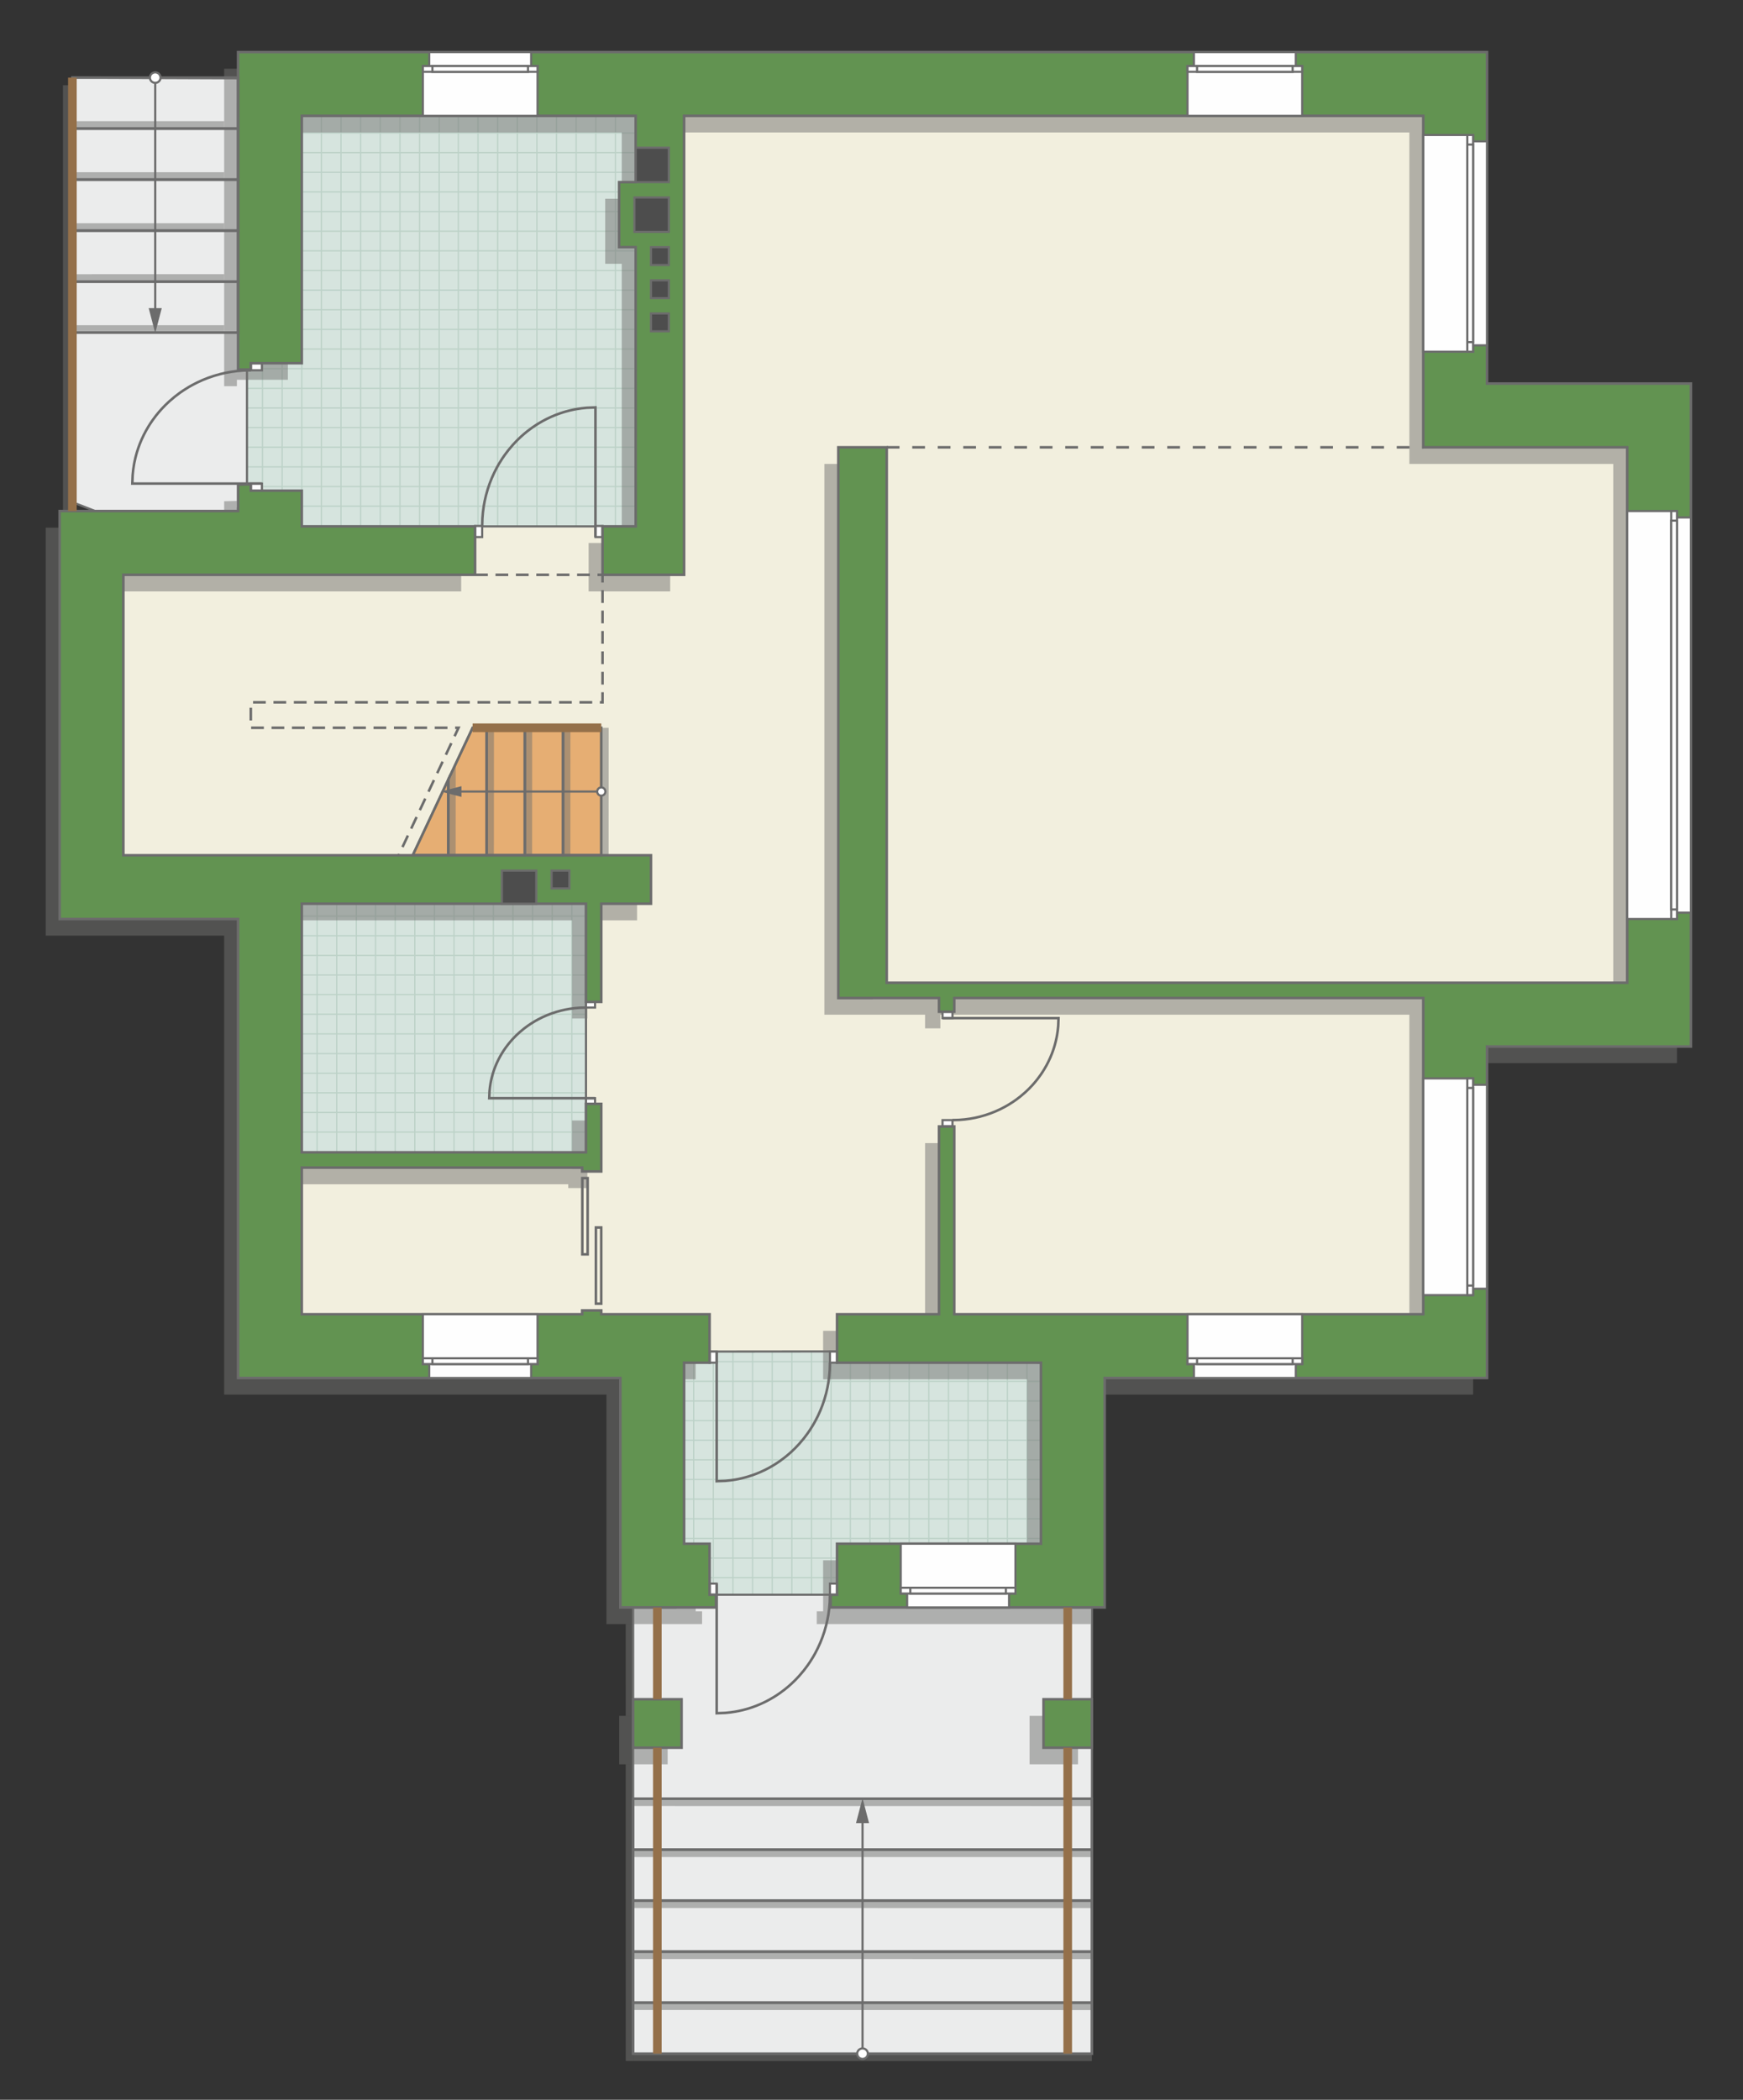
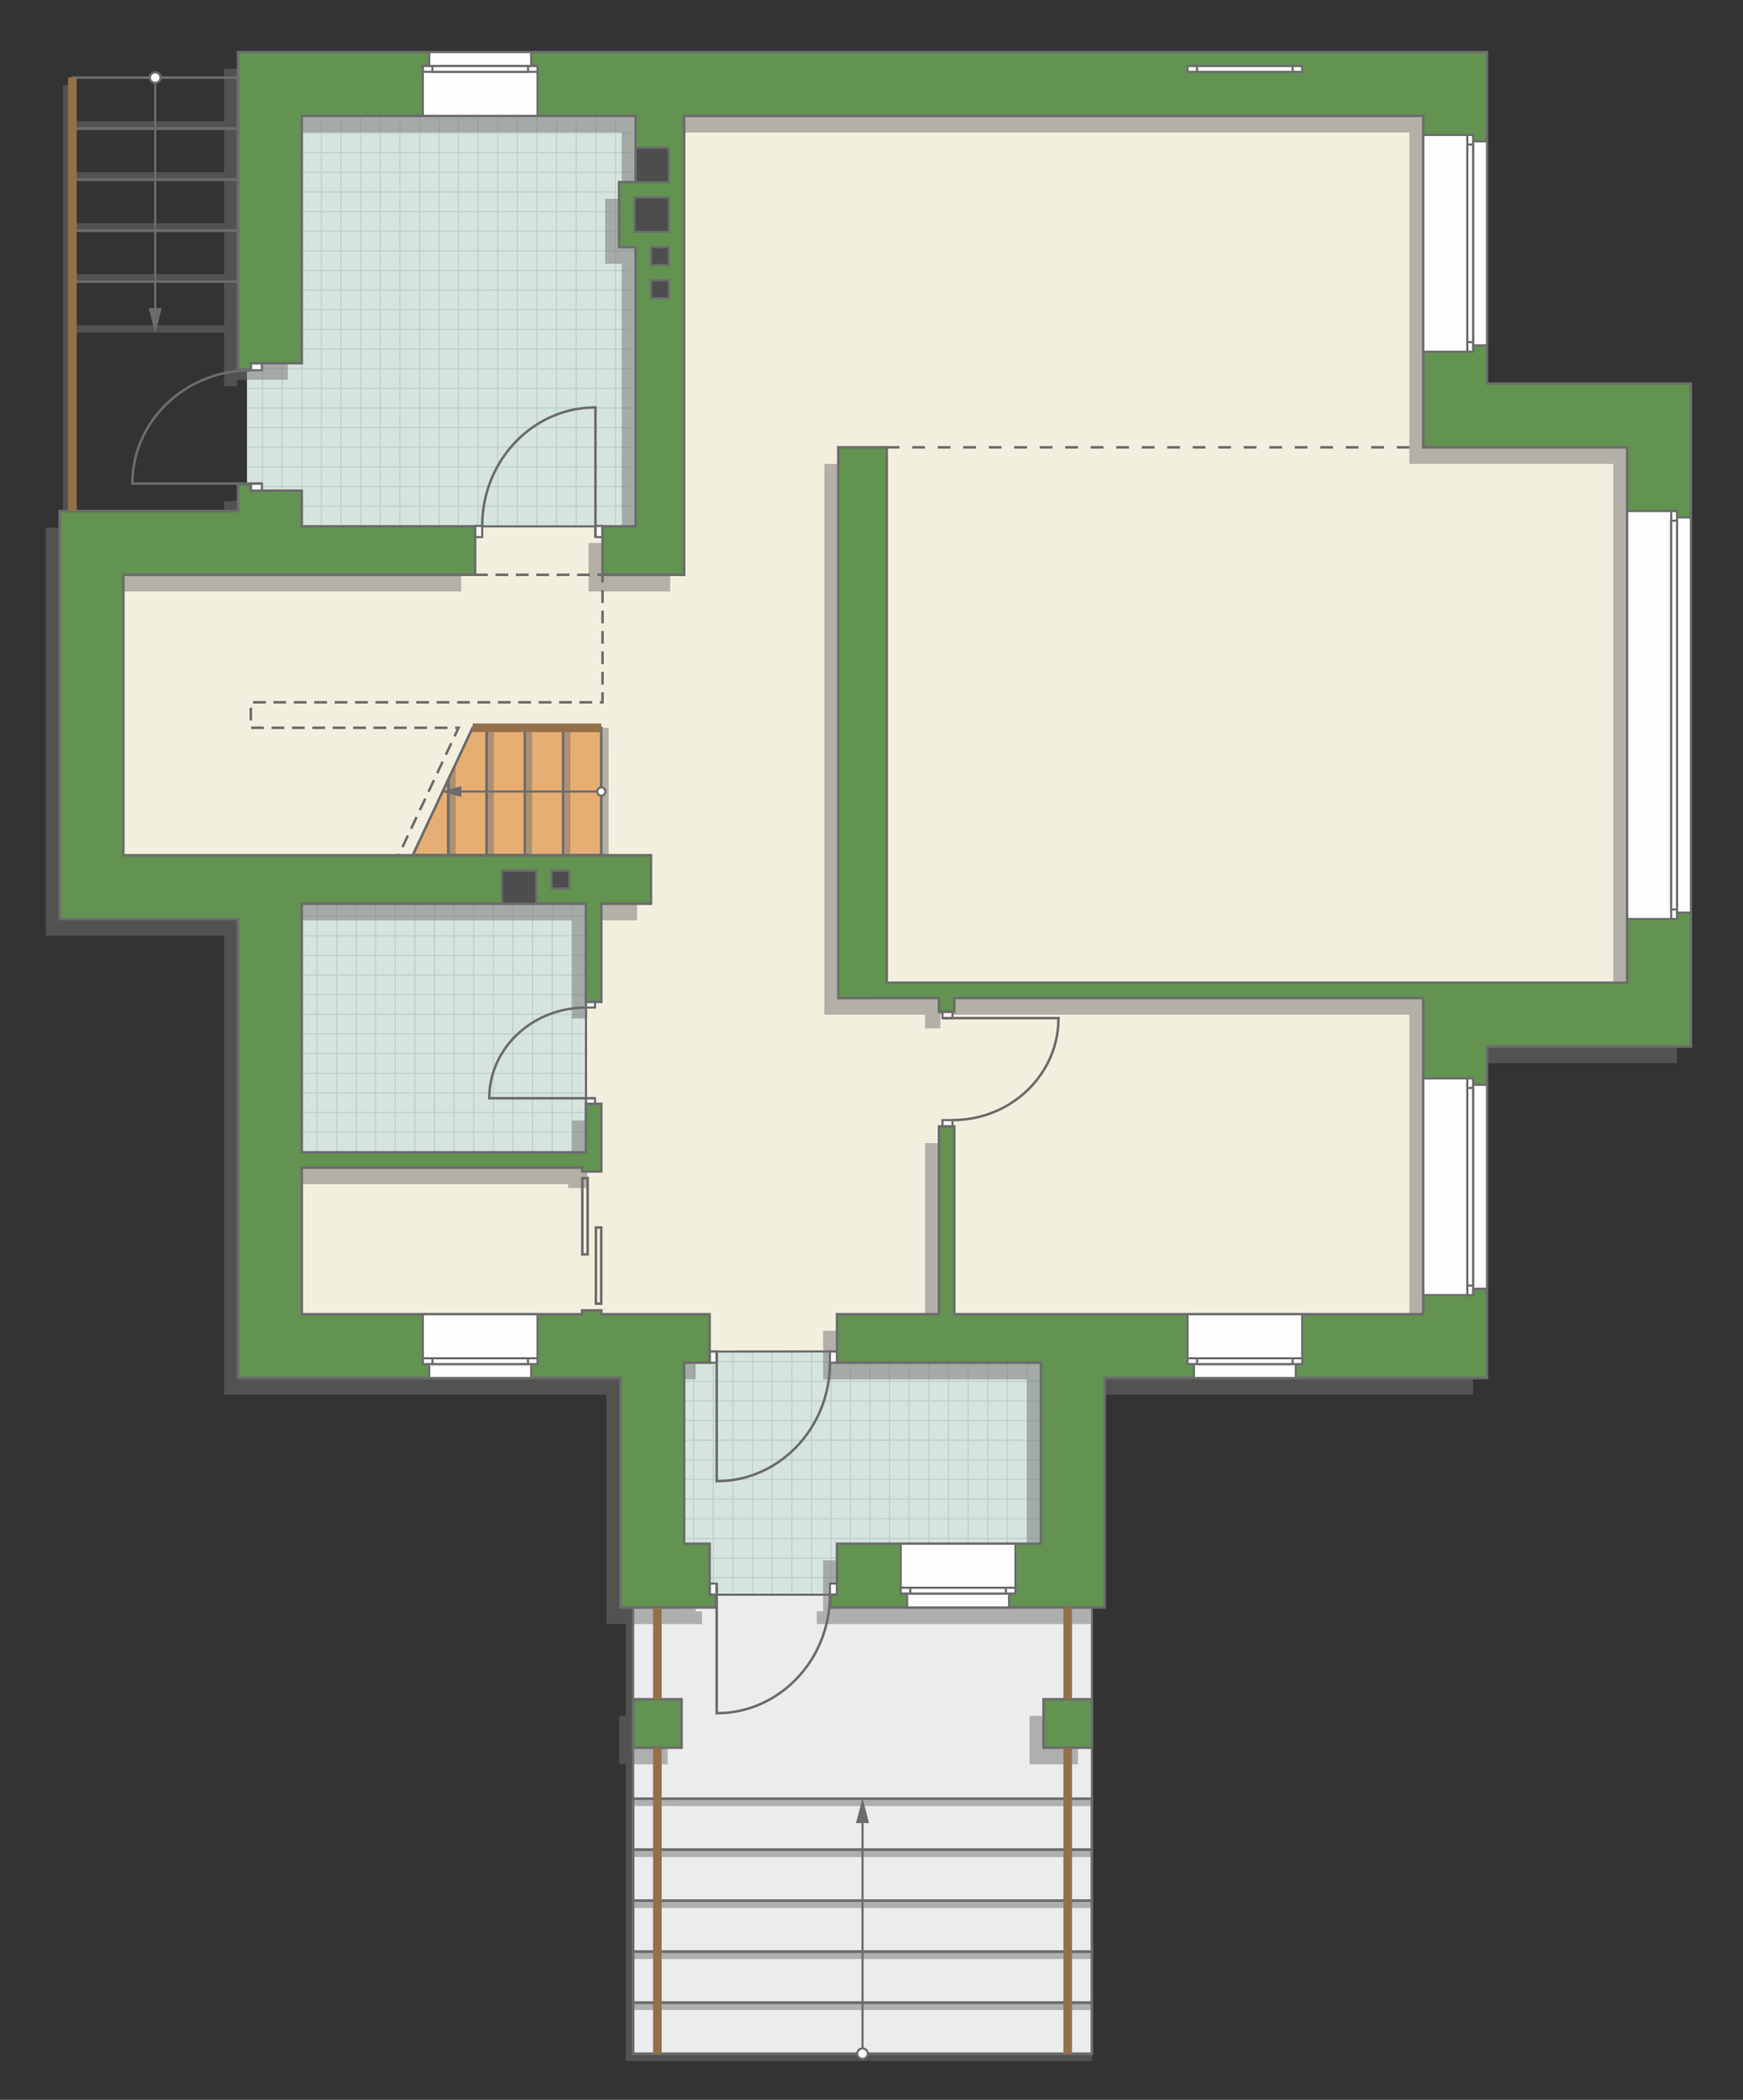
<svg xmlns="http://www.w3.org/2000/svg" xml:space="preserve" width="136.702mm" height="164.627mm" version="1.1" style="shape-rendering:geometricPrecision; text-rendering:geometricPrecision; image-rendering:optimizeQuality; fill-rule:evenodd; clip-rule:evenodd" viewBox="0 0 13530.13 16294.04">
  <rect x="0" y="0" width="13530.13" height="16294.04" fill="#333333" stroke="none" />
  <defs>
    <style type="text/css">
   
    .str5 {stroke:#94704A;stroke-width:67;stroke-miterlimit:22.926}
    .str2 {stroke:#6C6C6C;stroke-width:16.72;stroke-miterlimit:22.926}
    .str1 {stroke:#6C6C6C;stroke-width:16.76;stroke-miterlimit:22.926}
    .str3 {stroke:#6C6C6C;stroke-width:19.8;stroke-miterlimit:22.926}
    .str0 {stroke:#BDD2C8;stroke-width:9.9;stroke-miterlimit:22.926}
    .str4 {stroke:#6C6C6C;stroke-width:19.8;stroke-miterlimit:22.926;stroke-dasharray:98.975 59.385}
    .str6 {stroke:#6C6C6C;stroke-width:19.8;stroke-miterlimit:22.926;stroke-dasharray:98.975 98.975}
    .fil1 {fill:none}
    .fil6 {fill:#FEFEFE}
    .fil0 {fill:#D6E4DE}
    .fil8 {fill:#4D4D4D}
    .fil7 {fill:#629351}
    .fil9 {fill:#6C6C6C}
    .fil4 {fill:#E6AE73}
    .fil2 {fill:#EBECEC}
    .fil3 {fill:#F2EFDE}
    .fil10 {fill:white}
    .fil5 {fill:#727271;fill-opacity:0.502}
   
  </style>
    <clipPath id="id0">
      <path d="M1917.18 3807.57l425.4 277 2849.11 0 45.03 -3610.89 -3105.36 214.19 -214.17 2130.45 0 989.25z" />
    </clipPath>
    <clipPath id="id1">
      <path d="M2194.17 8861.46l148.41 109.62 2206.06 -29.15 0 -1929.04 -2385.21 -196.86 19.87 865.47 10.86 1179.97z" />
    </clipPath>
    <clipPath id="id2">
      <path d="M5292 12214.29l216.3 160.49 989.27 0 1736.56 24.77 0 -1929.04 -3092.64 23.98 31.1 857.98 119.4 861.82z" />
    </clipPath>
  </defs>
  <g id="пол">
    <g id="_2857149100704">
      <polygon class="fil0" points="1917.18,3807.57 2342.58,4084.57 5191.69,4084.57 5236.72,473.68 2131.36,687.87 1917.18,2818.32 " />
      <g style="clip-path:url(#id0)">
        <g>
          <path id="_1" class="fil1 str0" d="M2342.31 4838.41l0 -6121.86m152.4 6121.86l0 -6121.86m152.4 6121.86l0 -6121.86m152.4 6121.86l0 -6121.86m152.4 6121.86l0 -6121.86m152.4 6121.86l0 -6121.86m152.4 6121.86l0 -6121.86m152.4 6121.86l0 -6121.86m-2285.96 6121.94l0 -6121.86m152.4 6121.86l0 -6121.86m152.4 6121.86l0 -6121.86m152.4 6121.86l0 -6121.86m152.4 6121.86l0 -6121.86m152.4 6121.86l0 -6121.86m152.4 6121.86l0 -6121.86m152.4 6121.86l0 -6121.86m-2286.04 6121.78l0 -6121.86m152.4 6121.86l0 -6121.86m152.4 6121.86l0 -6121.86m152.4 6121.86l0 -6121.86m152.4 6121.86l0 -6121.86m152.4 6121.86l0 -6121.86m152.4 6121.86l0 -6121.86m152.4 6121.86l0 -6121.86m-2285.96 6121.94l0 -6121.86m152.4 6121.86l0 -6121.86m152.4 6121.86l0 -6121.86m152.4 6121.86l0 -6121.86m152.4 6121.86l0 -6121.86m152.4 6121.86l0 -6121.86m152.4 6121.86l0 -6121.86m152.4 6121.86l0 -6121.86" />
          <path class="fil1 str0" d="M-2711.03 2860.88l10011.3 0m-10011.3 152.4l10011.3 0m-10011.3 152.4l10011.3 0m-10011.3 152.4l10011.3 0m-10011.3 152.4l10011.3 0m-10011.3 152.4l10011.3 0m-10011.3 152.4l10011.3 0m-10011.3 152.4l10011.3 0m-10011.42 -2285.96l10011.3 0m-10011.3 152.4l10011.3 0m-10011.3 152.4l10011.3 0m-10011.3 152.4l10011.3 0m-10011.3 152.4l10011.3 0m-10011.3 152.4l10011.3 0m-10011.3 152.4l10011.3 0m-10011.3 152.4l10011.3 0m-10011.17 -2286.04l10011.3 0m-10011.3 152.4l10011.3 0m-10011.3 152.4l10011.3 0m-10011.3 152.4l10011.3 0m-10011.3 152.4l10011.3 0m-10011.3 152.4l10011.3 0m-10011.3 152.4l10011.3 0m-10011.3 152.4l10011.3 0m-10011.42 -2285.96l10011.3 0m-10011.3 152.4l10011.3 0m-10011.3 152.4l10011.3 0m-10011.3 152.4l10011.3 0m-10011.3 152.4l10011.3 0m-10011.3 152.4l10011.3 0m-10011.3 152.4l10011.3 0m-10011.3 152.4l10011.3 0" />
          <path class="fil1 str0" d="M-2382 4838.49l0 -6121.86m152.4 6121.86l0 -6121.86m152.4 6121.86l0 -6121.86m152.4 6121.86l0 -6121.86m152.4 6121.86l0 -6121.86m152.4 6121.86l0 -6121.86m152.4 6121.86l0 -6121.86m152.4 6121.86l0 -6121.86m-1219.14 6121.94l0 -6121.86" />
          <path class="fil1 str0" d="M7215.55 4903.34l0 -6121.86m152.4 6121.86l0 -6121.86m152.4 6121.86l0 -6121.86m152.4 6121.86l0 -6121.86m152.4 6121.86l0 -6121.86m152.4 6121.86l0 -6121.86m152.4 6121.86l0 -6121.86m152.4 6121.86l0 -6121.86m-2285.96 6121.94l0 -6121.86m152.4 6121.86l0 -6121.86m152.4 6121.86l0 -6121.86m152.4 6121.86l0 -6121.86m152.4 6121.86l0 -6121.86m152.4 6121.86l0 -6121.86m152.4 6121.86l0 -6121.86m152.4 6121.86l0 -6121.86m-2286.04 6121.78l0 -6121.86m152.4 6121.86l0 -6121.86m152.4 6121.86l0 -6121.86m152.4 6121.86l0 -6121.86m152.4 6121.86l0 -6121.86m152.4 6121.86l0 -6121.86m152.4 6121.86l0 -6121.86m152.4 6121.86l0 -6121.86m-2285.96 6121.94l0 -6121.86m152.4 6121.86l0 -6121.86m152.4 6121.86l0 -6121.86m152.4 6121.86l0 -6121.86m152.4 6121.86l0 -6121.86m152.4 6121.86l0 -6121.86m152.4 6121.86l0 -6121.86m152.4 6121.86l0 -6121.86" />
        </g>
      </g>
      <polygon class="fil1" points="1917.18,3807.57 2342.58,4084.57 5191.69,4084.57 5236.72,473.68 2131.36,687.87 1917.18,2818.32 " />
      <polygon class="fil0" points="2194.17,8861.46 2342.58,8971.07 4548.64,8941.93 4548.64,7012.88 2163.43,6816.02 2183.31,7681.49 " />
      <g style="clip-path:url(#id1)">
        <g>
          <path id="_1_0" class="fil1 str0" d="M1699.27 9695.77l0 -6121.86m152.4 6121.86l0 -6121.86m152.4 6121.86l0 -6121.86m152.4 6121.86l0 -6121.86m152.4 6121.86l0 -6121.86m152.4 6121.86l0 -6121.86m152.4 6121.86l0 -6121.86m152.4 6121.86l0 -6121.86m-2285.96 6121.94l0 -6121.86m152.4 6121.86l0 -6121.86m152.4 6121.86l0 -6121.86m152.4 6121.86l0 -6121.86m152.4 6121.86l0 -6121.86m152.4 6121.86l0 -6121.86m152.4 6121.86l0 -6121.86m152.4 6121.86l0 -6121.86m-2286.04 6121.78l0 -6121.86m152.4 6121.86l0 -6121.86m152.4 6121.86l0 -6121.86m152.4 6121.86l0 -6121.86m152.4 6121.86l0 -6121.86m152.4 6121.86l0 -6121.86m152.4 6121.86l0 -6121.86m152.4 6121.86l0 -6121.86m-2285.96 6121.94l0 -6121.86m152.4 6121.86l0 -6121.86m152.4 6121.86l0 -6121.86m152.4 6121.86l0 -6121.86m152.4 6121.86l0 -6121.86m152.4 6121.86l0 -6121.86m152.4 6121.86l0 -6121.86m152.4 6121.86l0 -6121.86" />
          <path class="fil1 str0" d="M-3354.07 7718.23l10011.3 0m-10011.3 152.4l10011.3 0m-10011.3 152.4l10011.3 0m-10011.3 152.4l10011.3 0m-10011.3 152.4l10011.3 0m-10011.3 152.4l10011.3 0m-10011.3 152.4l10011.3 0m-10011.3 152.4l10011.3 0m-10011.42 -2285.96l10011.3 0m-10011.3 152.4l10011.3 0m-10011.3 152.4l10011.3 0m-10011.3 152.4l10011.3 0m-10011.3 152.4l10011.3 0m-10011.3 152.4l10011.3 0m-10011.3 152.4l10011.3 0m-10011.3 152.4l10011.3 0m-10011.17 -2286.04l10011.3 0m-10011.3 152.4l10011.3 0m-10011.3 152.4l10011.3 0m-10011.3 152.4l10011.3 0m-10011.3 152.4l10011.3 0m-10011.3 152.4l10011.3 0m-10011.3 152.4l10011.3 0m-10011.3 152.4l10011.3 0m-10011.42 -2285.96l10011.3 0m-10011.3 152.4l10011.3 0m-10011.3 152.4l10011.3 0m-10011.3 152.4l10011.3 0m-10011.3 152.4l10011.3 0m-10011.3 152.4l10011.3 0m-10011.3 152.4l10011.3 0m-10011.3 152.4l10011.3 0" />
          <path class="fil1 str0" d="M-3025.05 9695.85l0 -6121.86m152.4 6121.86l0 -6121.86m152.4 6121.86l0 -6121.86m152.4 6121.86l0 -6121.86m152.4 6121.86l0 -6121.86m152.4 6121.86l0 -6121.86m152.4 6121.86l0 -6121.86m152.4 6121.86l0 -6121.86m-1219.14 6121.94l0 -6121.86" />
          <path class="fil1 str0" d="M6572.5 9760.7l0 -6121.86m152.4 6121.86l0 -6121.86m152.4 6121.86l0 -6121.86m152.4 6121.86l0 -6121.86m152.4 6121.86l0 -6121.86m152.4 6121.86l0 -6121.86m152.4 6121.86l0 -6121.86m152.4 6121.86l0 -6121.86m-2285.96 6121.94l0 -6121.86m152.4 6121.86l0 -6121.86m152.4 6121.86l0 -6121.86m152.4 6121.86l0 -6121.86m152.4 6121.86l0 -6121.86m152.4 6121.86l0 -6121.86m152.4 6121.86l0 -6121.86m152.4 6121.86l0 -6121.86m-2286.04 6121.78l0 -6121.86m152.4 6121.86l0 -6121.86m152.4 6121.86l0 -6121.86m152.4 6121.86l0 -6121.86m152.4 6121.86l0 -6121.86m152.4 6121.86l0 -6121.86m152.4 6121.86l0 -6121.86m152.4 6121.86l0 -6121.86m-2285.96 6121.94l0 -6121.86m152.4 6121.86l0 -6121.86m152.4 6121.86l0 -6121.86m152.4 6121.86l0 -6121.86m152.4 6121.86l0 -6121.86m152.4 6121.86l0 -6121.86m152.4 6121.86l0 -6121.86m152.4 6121.86l0 -6121.86" />
        </g>
      </g>
      <polygon class="fil1" points="2194.17,8861.46 2342.58,8971.07 4548.64,8941.93 4548.64,7012.88 2163.43,6816.02 2183.31,7681.49 " />
      <polygon class="fil0" points="5292,12214.29 5508.3,12374.78 6497.57,12374.78 8234.13,12399.55 8234.13,10470.51 5141.5,10494.49 5172.59,11352.47 " />
      <g style="clip-path:url(#id2)">
        <g>
          <path id="_1_1" class="fil1 str0" d="M5384.76 13153.4l0 -6121.86m152.4 6121.86l0 -6121.86m152.4 6121.86l0 -6121.86m152.4 6121.86l0 -6121.86m152.4 6121.86l0 -6121.86m152.4 6121.86l0 -6121.86m152.4 6121.86l0 -6121.86m152.4 6121.86l0 -6121.86m-2285.96 6121.94l0 -6121.86m152.4 6121.86l0 -6121.86m152.4 6121.86l0 -6121.86m152.4 6121.86l0 -6121.86m152.4 6121.86l0 -6121.86m152.4 6121.86l0 -6121.86m152.4 6121.86l0 -6121.86m152.4 6121.86l0 -6121.86m-2286.04 6121.78l0 -6121.86m152.4 6121.86l0 -6121.86m152.4 6121.86l0 -6121.86m152.4 6121.86l0 -6121.86m152.4 6121.86l0 -6121.86m152.4 6121.86l0 -6121.86m152.4 6121.86l0 -6121.86m152.4 6121.86l0 -6121.86m-2285.96 6121.94l0 -6121.86m152.4 6121.86l0 -6121.86m152.4 6121.86l0 -6121.86m152.4 6121.86l0 -6121.86m152.4 6121.86l0 -6121.86m152.4 6121.86l0 -6121.86m152.4 6121.86l0 -6121.86m152.4 6121.86l0 -6121.86" />
          <path class="fil1 str0" d="M331.42 11175.86l10011.3 0m-10011.3 152.4l10011.3 0m-10011.3 152.4l10011.3 0m-10011.3 152.4l10011.3 0m-10011.3 152.4l10011.3 0m-10011.3 152.4l10011.3 0m-10011.3 152.4l10011.3 0m-10011.3 152.4l10011.3 0m-10011.42 -2285.96l10011.3 0m-10011.3 152.4l10011.3 0m-10011.3 152.4l10011.3 0m-10011.3 152.4l10011.3 0m-10011.3 152.4l10011.3 0m-10011.3 152.4l10011.3 0m-10011.3 152.4l10011.3 0m-10011.3 152.4l10011.3 0m-10011.17 -2286.04l10011.3 0m-10011.3 152.4l10011.3 0m-10011.3 152.4l10011.3 0m-10011.3 152.4l10011.3 0m-10011.3 152.4l10011.3 0m-10011.3 152.4l10011.3 0m-10011.3 152.4l10011.3 0m-10011.3 152.4l10011.3 0m-10011.42 -2285.96l10011.3 0m-10011.3 152.4l10011.3 0m-10011.3 152.4l10011.3 0m-10011.3 152.4l10011.3 0m-10011.3 152.4l10011.3 0m-10011.3 152.4l10011.3 0m-10011.3 152.4l10011.3 0m-10011.3 152.4l10011.3 0" />
          <path class="fil1 str0" d="M660.44 13153.48l0 -6121.86m152.4 6121.86l0 -6121.86m152.4 6121.86l0 -6121.86m152.4 6121.86l0 -6121.86m152.4 6121.86l0 -6121.86m152.4 6121.86l0 -6121.86m152.4 6121.86l0 -6121.86m152.4 6121.86l0 -6121.86m-1219.14 6121.94l0 -6121.86" />
          <path class="fil1 str0" d="M10257.99 13218.33l0 -6121.86m152.4 6121.86l0 -6121.86m152.4 6121.86l0 -6121.86m152.4 6121.86l0 -6121.86m152.4 6121.86l0 -6121.86m152.4 6121.86l0 -6121.86m152.4 6121.86l0 -6121.86m152.4 6121.86l0 -6121.86m-2285.96 6121.94l0 -6121.86m152.4 6121.86l0 -6121.86m152.4 6121.86l0 -6121.86m152.4 6121.86l0 -6121.86m152.4 6121.86l0 -6121.86m152.4 6121.86l0 -6121.86m152.4 6121.86l0 -6121.86m152.4 6121.86l0 -6121.86m-2286.04 6121.78l0 -6121.86m152.4 6121.86l0 -6121.86m152.4 6121.86l0 -6121.86m152.4 6121.86l0 -6121.86m152.4 6121.86l0 -6121.86m152.4 6121.86l0 -6121.86m152.4 6121.86l0 -6121.86m152.4 6121.86l0 -6121.86m-2285.96 6121.94l0 -6121.86m152.4 6121.86l0 -6121.86m152.4 6121.86l0 -6121.86m152.4 6121.86l0 -6121.86m152.4 6121.86l0 -6121.86m152.4 6121.86l0 -6121.86m152.4 6121.86l0 -6121.86m152.4 6121.86l0 -6121.86" />
        </g>
      </g>
      <polygon class="fil1" points="5292,12214.29 5508.3,12374.78 6497.57,12374.78 8234.13,12399.55 8234.13,10470.51 5141.5,10494.49 5172.59,11352.47 " />
      <polygon class="fil2 str1" points="8476.19,15936.22 4914.75,15936.22 4914.75,12473.66 5248,12473.66 5508.3,12374.78 6497.57,12374.78 8339.9,12473.66 8476.19,12473.66 " />
-       <polygon class="fil2 str1" points="561.8,3896.6 992.35,4064.78 1916.49,4064.78 1917.18,3807.57 1917.18,839.71 1848,607.44 561.91,602.28 " />
      <polygon class="fil3 str1" points="11443.97,10500.39 11443.97,8036.98 12927.9,8036.98 12927.9,3237.35 11344.99,3237.35 11344.99,646.79 5092.45,646.79 5251.02,2244.51 5251.02,4182.55 5077.17,4084.57 3131.36,4084.57 660.78,4306.08 742.73,6906.39 2163.43,6816.02 4586.35,6846.56 4548.64,7018.72 4548.64,8977.16 2222.79,8977.16 2222.79,10407.16 5050.35,10407.16 5508.32,10487.96 6497.57,10486.94 8080.38,10574.23 8499.93,10561.77 " />
      <polygon class="fil4 str1" points="4667.41,5647.64 3668.65,5647.64 3203.67,6636.88 4667.41,6636.88 " />
    </g>
  </g>
  <g id="тень">
    <g id="_2857149106752">
      <g>
        <polygon class="fil5" points="4724.32,6636.88 4724.78,5647.64 4667.41,5647.64 4667.47,6636.88 " />
        <polygon class="fil5" points="4427.43,6636.88 4427.89,5647.64 4370.53,5647.64 4370.59,6636.88 " />
        <polygon class="fil5" points="4130.6,6636.88 4131.07,5629.97 4073.7,5629.97 4073.76,6636.88 " />
        <polygon class="fil5" points="3833.77,6654.54 3834.24,5647.64 3776.87,5647.64 3776.93,6654.54 " />
        <polygon class="fil5" points="3536.95,6654.54 3537.41,5927 3480.05,6048.6 3480.1,6654.54 " />
      </g>
      <g>
        <polygon class="fil5" points="582.08,2580.39 1739.97,2580.85 1739.97,2523.49 582.08,2523.55 " />
        <polygon class="fil5" points="582.08,2184.68 1739.97,2185.15 1739.97,2127.78 582.08,2127.84 " />
        <polygon class="fil5" points="579.96,1393.25 1739.97,1393.71 1739.97,1336.35 579.96,1336.41 " />
        <polygon class="fil5" points="561.8,997.07 1739.97,997.53 1739.97,940.17 561.8,940.23 " />
        <polygon class="fil5" points="582.08,1788.96 1739.97,1789.43 1739.97,1732.06 582.08,1732.12 " />
      </g>
      <g>
        <polygon class="fil5" points="4914.64,15993.06 8476.08,15993.53 8476.08,15936.16 4914.64,15936.22 " />
        <polygon class="fil5" points="4914.64,15597.3 8476.08,15597.77 8476.08,15540.4 4914.64,15540.46 " />
        <polygon class="fil5" points="4914.64,15201.65 8476.08,15202.11 8476.08,15144.75 4914.64,15144.81 " />
        <polygon class="fil5" points="4914.64,14805.88 8476.08,14806.35 8476.08,14748.98 4914.64,14749.04 " />
        <polygon class="fil5" points="4914.64,14410.25 8476.08,14410.71 8476.08,14353.35 4914.64,14353.41 " />
        <polygon class="fil5" points="4914.64,14014.49 8476.08,14014.95 8476.08,13957.58 4914.64,13957.64 " />
      </g>
      <polygon class="fil5" points="4914.19,13314.93 4914.65,12602.6 4857.29,12602.6 4857.35,13314.93 " />
      <polygon class="fil5" points="4914.19,15993.06 4914.65,13690.84 4857.29,13690.84 4857.35,15993.06 " />
      <polygon class="fil5" points="561.21,4059.24 561.8,661.63 488.63,661.63 488.71,4059.24 " />
      <g>
        <polygon class="fil5" points="11434.91,8249.76 11434.91,10821.94 8467.03,10821.94 8467.03,12602.6 6340.05,12602.6 6340.05,12503.72 6389.54,12503.72 6389.54,12108.02 7972.35,12108.02 7972.35,10703.17 6389.54,10703.17 6389.54,10327.27 7180.94,10327.27 7180.94,8870.35 7299.62,8870.35 7299.62,10327.27 10940.23,10327.27 10940.23,7873.85 7299.62,7873.85 7299.62,7979.95 7180.94,7979.95 7180.94,7873.85 6399.43,7873.85 6399.43,3600.15 6775.34,3600.15 6775.34,7755.18 12523.04,7755.18 12523.04,3600.15 10940.23,3600.15 10940.23,1028.01 5202.33,1028.01 5202.33,4589.44 4569.18,4589.44 4569.18,4213.51 4826.52,4213.51 4826.42,2818.62 4826.42,2046.97 4697.85,2046.97 4697.85,1542.43 4826.42,1542.43 4826.42,1028.01 2234.55,1028.01 2234.55,2947.23 1838.84,2947.23 1838.84,2996.69 1739.97,2996.69 1739.97,533.37 11434.91,533.37 11434.91,3105.51 13017.73,3105.51 13017.73,8249.76 " />
        <polygon class="fil5" points="4945.19,6765.82 849.48,6765.82 849.48,4589.44 3579.92,4589.44 3579.92,4213.51 2234.55,4213.51 2234.55,3936.51 1838.84,3936.51 1838.84,3887.04 1739.97,3889.62 1739.97,4094.79 354.91,4094.79 354.91,7260.5 1739.97,7260.5 1739.97,10821.94 4707.75,10821.94 4707.75,12602.6 5449.76,12602.6 5449.76,12503.72 5400.27,12503.72 5400.18,12108.02 5202.33,12108.02 5202.33,10703.17 5400.18,10703.17 5400.18,10327.27 4559.38,10327.27 4559.38,10297.57 4410.92,10297.57 4410.92,10327.27 2234.55,10327.27 2234.55,9189.64 4410.92,9189.64 4410.92,9219.33 4559.38,9219.33 4559.38,8694.96 4440.61,8694.96 4440.61,9070.87 2234.55,9070.87 2234.55,7141.83 4440.61,7141.83 4440.61,7903.54 4559.38,7903.54 4559.38,7141.83 4945.19,7141.83 " />
        <polygon class="fil5" points="8368.16,13314.93 7992.25,13314.93 7992.25,13690.84 8368.16,13690.84 " />
        <polygon class="fil5" points="4806.72,13690.84 4806.72,13314.93 5182.73,13314.93 5182.73,13690.84 " />
      </g>
    </g>
  </g>
  <g id="двери">
    <g id="_2857149110160">
      <g>
        <polygon class="fil6 str2" points="4622.22,4081.24 4622.22,4167.51 4677.21,4167.51 4677.21,4081.24 " />
        <polyline class="fil1 str3" points="4622.22,4167.51 4622.22,3161.57 4554.55,3164.24 4514.4,3168.41 4478.38,3173.82 4455,3178.18 4423.03,3185.26 4392.5,3193.27 4372.96,3199.05 4345.17,3208.15 4314.15,3219.6 4280.93,3233.42 4244.35,3250.59 4212.85,3267.12 4179.07,3286.76 4157.44,3300.41 4131.97,3317.68 4095.9,3344.47 4069.37,3366.09 4044.51,3387.92 4013.6,3417.49 3982.82,3449.95 3946.75,3492.44 3918.1,3530.33 3898.9,3558.22 3873.95,3598.03 3858.98,3624.32 3837.22,3666.51 3818.17,3708.51 3801.13,3751.57 3786.01,3796.17 3772.29,3844.74 3762.72,3886.42 3755.27,3926.9 3748.79,3974.57 3744.71,4022.54 3742.94,4081.24 " />
        <polygon class="fil6 str2" points="3742.94,4167.51 3687.96,4167.51 3687.96,4081.24 3742.94,4081.24 " />
      </g>
      <g>
        <polygon class="fil6 str2" points="1946.88,3752.57 2033.14,3752.57 2033.14,3807.57 1946.88,3807.57 " />
        <polyline class="fil1 str3" points="2033.14,3752.57 1027.21,3752.57 1029.88,3684.9 1034.05,3644.75 1039.45,3608.73 1043.81,3585.36 1050.89,3553.39 1058.91,3522.85 1064.69,3503.31 1073.78,3475.52 1085.24,3444.5 1099.05,3411.29 1116.23,3374.71 1132.75,3343.2 1152.39,3309.42 1166.04,3287.8 1183.31,3262.32 1210.1,3226.25 1231.72,3199.72 1253.55,3174.86 1283.13,3143.95 1315.58,3113.17 1358.07,3077.11 1395.97,3048.45 1423.85,3029.25 1463.67,3004.3 1489.96,2989.34 1532.14,2967.57 1574.14,2948.52 1617.21,2931.48 1661.81,2916.36 1710.37,2902.64 1752.05,2893.07 1792.53,2885.62 1840.2,2879.15 1888.17,2875.06 1946.88,2873.3 " />
        <polygon class="fil6 str2" points="2033.14,2873.3 2033.14,2818.32 1946.88,2818.32 1946.88,2873.3 " />
      </g>
      <g>
        <polygon class="fil6 str2" points="5563.31,10574.23 5563.31,10487.96 5508.32,10487.96 5508.32,10574.23 " />
        <polyline class="fil1 str3" points="5563.31,10487.96 5563.31,11493.9 5630.98,11491.23 5671.13,11487.06 5707.15,11481.66 5730.53,11477.29 5762.5,11470.21 5793.03,11462.2 5812.57,11456.42 5840.36,11447.32 5871.38,11435.87 5904.6,11422.05 5941.18,11404.88 5972.68,11388.35 6006.46,11368.71 6028.09,11355.07 6053.57,11337.79 6089.63,11311 6116.17,11289.39 6141.02,11267.55 6171.93,11237.98 6202.71,11205.52 6238.78,11163.03 6267.43,11125.14 6286.63,11097.25 6311.58,11057.44 6326.55,11031.15 6348.31,10988.97 6367.37,10946.96 6384.4,10903.9 6399.52,10859.3 6413.24,10810.73 6422.81,10769.05 6430.27,10728.57 6436.74,10680.9 6440.83,10632.93 6442.59,10574.23 " />
        <polygon class="fil6 str2" points="6442.59,10487.96 6497.57,10487.96 6497.57,10574.23 6442.59,10574.23 " />
      </g>
      <g>
        <polygon class="fil6 str2" points="5563.29,12374.78 5563.29,12288.51 5508.3,12288.51 5508.3,12374.78 " />
        <polyline class="fil1 str3" points="5563.29,12288.51 5563.29,13294.45 5630.96,13291.78 5671.11,13287.61 5707.13,13282.21 5730.51,13277.84 5762.48,13270.76 5793.01,13262.75 5812.55,13256.97 5840.34,13247.87 5871.36,13236.42 5904.58,13222.6 5941.16,13205.43 5972.66,13188.9 6006.44,13169.27 6028.07,13155.62 6053.55,13138.35 6089.61,13111.55 6116.15,13089.94 6141,13068.1 6171.91,13038.53 6202.69,13006.07 6238.76,12963.58 6267.41,12925.69 6286.61,12897.81 6311.56,12857.99 6326.53,12831.7 6348.29,12789.52 6367.35,12747.51 6384.38,12704.45 6399.5,12659.85 6413.22,12611.28 6422.79,12569.6 6430.25,12529.12 6436.72,12481.46 6440.81,12433.48 6442.57,12374.78 " />
        <polygon class="fil6 str2" points="6442.57,12288.51 6497.55,12288.51 6497.55,12374.78 6442.57,12374.78 " />
      </g>
      <g>
        <polygon class="fil6 str2" points="4548.65,8522.02 4619.08,8522.02 4619.08,8566.02 4548.65,8566.02 " />
        <polyline class="fil1 str3" points="4619.08,8522.02 3797.74,8522.02 3799.92,8467.88 3803.32,8435.76 3807.73,8406.94 3811.3,8388.25 3817.08,8362.67 3823.63,8338.24 3828.34,8322.61 3835.76,8300.38 3845.12,8275.55 3856.4,8248.99 3870.42,8219.72 3883.91,8194.51 3899.95,8167.49 3911.09,8150.19 3925.2,8129.81 3947.07,8100.96 3964.72,8079.73 3982.55,8059.85 4006.69,8035.11 4033.2,8010.49 4067.89,7981.64 4098.83,7958.71 4121.59,7943.35 4154.11,7923.39 4175.57,7911.41 4210.02,7894 4244.31,7878.76 4279.47,7865.13 4315.89,7853.04 4355.54,7842.06 4389.57,7834.4 4422.63,7828.45 4461.55,7823.27 4500.72,7819.99 4548.65,7818.58 " />
        <polygon class="fil6 str2" points="4619.08,7818.58 4619.08,7774.6 4548.65,7774.6 4548.65,7818.58 " />
      </g>
      <g>
        <polygon class="fil6 str2" points="7393.64,7900.5 7316.43,7900.5 7316.43,7851.01 7393.64,7851.01 " />
        <polyline class="fil1 str3" points="7316.43,7900.5 8216.82,7900.5 8214.43,7961.41 8210.7,7997.55 8205.87,8029.97 8201.96,8051.02 8195.62,8079.79 8188.45,8107.28 8183.28,8124.86 8175.13,8149.87 8164.88,8177.8 8152.52,8207.69 8137.15,8240.62 8122.35,8268.97 8104.77,8299.38 8092.56,8318.84 8077.09,8341.77 8053.12,8374.23 8033.77,8398.12 8014.22,8420.48 7987.75,8448.31 7958.7,8476.01 7920.67,8508.47 7886.75,8534.27 7861.8,8551.55 7826.16,8574 7802.63,8587.47 7764.87,8607.06 7727.27,8624.21 7688.73,8639.55 7648.8,8653.15 7605.34,8665.5 7568.03,8674.12 7531.79,8680.82 7489.12,8686.65 7446.19,8690.33 7393.64,8691.91 " />
        <polygon class="fil6 str2" points="7316.43,8691.91 7316.43,8741.4 7393.64,8741.4 7393.64,8691.91 " />
      </g>
    </g>
  </g>
  <g id="стена">
    <g id="_2857149115248">
      <polygon class="fil7 str3" points="11542.94,8120.82 11542.94,10693 8575.06,10693 8575.06,12473.66 6448.08,12473.66 6448.08,12374.78 6497.57,12374.78 6497.57,11979.08 8080.38,11979.08 8080.38,10574.23 6497.57,10574.23 6497.57,10198.32 7288.98,10198.32 7288.98,8741.4 7407.65,8741.4 7407.65,10198.32 11048.26,10198.32 11048.26,7744.91 7407.65,7744.91 7407.65,7851.01 7288.98,7851.01 7288.98,7744.91 6507.47,7744.91 6507.47,3471.21 6883.38,3471.21 6883.38,7626.24 12631.08,7626.24 12631.08,3471.21 11048.26,3471.21 11048.26,899.06 5310.36,899.06 5310.36,4460.5 4677.21,4460.5 4677.21,4084.57 4934.55,4084.57 4934.45,2689.68 4934.45,1918.03 4805.88,1918.03 4805.88,1413.49 4934.45,1413.49 4934.45,899.06 2342.58,899.06 2342.58,2818.29 1946.88,2818.29 1946.88,2867.74 1848,2867.74 1848,404.42 11542.94,404.42 11542.94,2976.57 13125.77,2976.57 13125.77,8120.82 " />
      <polygon class="fil7 str3" points="5053.22,6636.88 957.51,6636.88 957.51,4460.5 3687.95,4460.5 3687.95,4084.57 2342.58,4084.57 2342.58,3807.57 1946.88,3807.57 1946.88,3758.1 1848,3760.67 1848,3965.85 462.94,3965.85 462.94,7131.56 1848,7131.56 1848,10693 4815.78,10693 4815.78,12473.66 5557.79,12473.66 5557.79,12374.78 5508.3,12374.78 5508.21,11979.08 5310.36,11979.08 5310.36,10574.23 5508.21,10574.23 5508.21,10198.32 4667.41,10198.32 4667.41,10168.63 4518.95,10168.63 4518.95,10198.32 2342.58,10198.32 2342.58,9060.7 4518.95,9060.7 4518.95,9090.39 4667.41,9090.39 4667.41,8566.02 4548.64,8566.02 4548.64,8941.93 2342.58,8941.93 2342.58,7012.88 4548.64,7012.88 4548.64,7774.6 4667.41,7774.6 4667.41,7012.88 5053.22,7012.88 " />
      <polygon class="fil7 str3" points="8476.19,13185.98 8100.28,13185.98 8100.28,13561.89 8476.19,13561.89 " />
      <polygon class="fil7 str3" points="4914.75,13561.89 4914.75,13185.98 5290.76,13185.98 5290.76,13561.89 " />
    </g>
  </g>
  <g id="окно">
    <g id="_2857149117744">
      <g>
        <polygon class="fil6 str2" points="4123.25,404.42 3331.84,404.42 3331.84,512.35 3282.35,512.35 3282.35,899.06 4172.74,899.06 4172.74,512.35 4123.25,512.35 " />
        <polygon class="fil6 str2" points="4020.83,512.35 3282.35,512.35 3282.35,557.31 4172.74,557.31 4172.74,512.35 " />
        <polygon class="fil6 str2" points="4098.5,534.83 4098.5,557.31 3356.58,557.31 3356.58,512.35 4098.5,512.35 " />
      </g>
      <g>
-         <polygon class="fil6 str2" points="10058.9,404.42 9267.5,404.42 9267.5,512.35 9218.01,512.35 9218.01,899.06 10108.39,899.06 10108.39,512.35 10058.9,512.35 " />
        <polygon class="fil6 str2" points="9956.48,512.35 9218.01,512.35 9218.01,557.31 10108.39,557.31 10108.39,512.35 " />
        <polygon class="fil6 str2" points="10034.16,534.83 10034.16,557.31 9292.24,557.31 9292.24,512.35 10034.16,512.35 " />
      </g>
      <g>
        <polygon class="fil6 str2" points="4123.25,10693 3331.84,10693 3331.84,10585.08 3282.35,10585.08 3282.35,10198.38 4172.74,10198.38 4172.74,10585.08 4123.25,10585.08 " />
        <polygon class="fil6 str2" points="4020.83,10585.08 3282.35,10585.08 3282.35,10540.11 4172.74,10540.11 4172.74,10585.08 " />
        <polygon class="fil6 str2" points="4098.5,10562.59 4098.5,10540.11 3356.58,10540.11 3356.58,10585.08 4098.5,10585.08 " />
      </g>
      <g>
        <polygon class="fil6 str2" points="7833.05,12473.66 7041.65,12473.66 7041.65,12365.73 6992.16,12365.73 6992.16,11979.04 7882.54,11979.04 7882.54,12365.73 7833.05,12365.73 " />
        <polygon class="fil6 str2" points="7730.63,12365.73 6992.16,12365.73 6992.16,12320.77 7882.54,12320.77 7882.54,12365.73 " />
        <polygon class="fil6 str2" points="7808.31,12343.25 7808.31,12320.77 7066.39,12320.77 7066.39,12365.73 7808.31,12365.73 " />
      </g>
      <g>
        <polygon class="fil6 str2" points="10059,10693 9267.59,10693 9267.59,10585.08 9218.11,10585.08 9218.11,10198.38 10108.49,10198.38 10108.49,10585.08 10059,10585.08 " />
        <polygon class="fil6 str2" points="9956.58,10585.08 9218.11,10585.08 9218.11,10540.11 10108.49,10540.11 10108.49,10585.08 " />
        <polygon class="fil6 str2" points="10034.26,10562.59 10034.26,10540.11 9292.34,10540.11 9292.34,10585.08 10034.26,10585.08 " />
      </g>
      <g>
        <polygon class="fil6 str2" points="11542.94,10000.47 11542.94,8417.64 11435.01,8417.64 11435.01,8368.16 11048.26,8368.16 11048.26,10049.96 11435.01,10049.96 11435.01,10000.47 " />
        <polygon class="fil6 str2" points="11435.01,9898.05 11435.01,8368.16 11390.04,8368.16 11390.04,10049.96 11435.01,10049.96 " />
        <polygon class="fil6 str2" points="11412.52,9975.72 11390.04,9975.72 11390.04,8442.39 11435.01,8442.39 11435.01,9975.72 " />
      </g>
      <g>
        <polygon class="fil6 str2" points="13125.77,7082.07 13125.77,4015.33 13017.82,4015.33 13017.82,3965.85 12631.08,3965.85 12631.08,7131.56 13017.82,7131.56 13017.82,7082.07 " />
        <polygon class="fil6 str2" points="13017.82,6979.65 13017.82,3965.85 12972.86,3965.85 12972.86,7131.56 13017.82,7131.56 " />
        <polygon class="fil6 str2" points="12995.34,7057.32 12972.86,7057.32 12972.86,4040.08 13017.82,4040.08 13017.82,7057.32 " />
      </g>
      <g>
        <polygon class="fil6 str2" points="11542.94,2679.74 11542.94,1096.92 11435.01,1096.92 11435.01,1047.43 11048.26,1047.43 11048.26,2729.23 11435.01,2729.23 11435.01,2679.74 " />
        <polygon class="fil6 str2" points="11435.01,2577.32 11435.01,1047.43 11390.04,1047.43 11390.04,2729.23 11435.01,2729.23 " />
        <polygon class="fil6 str2" points="11412.52,2655 11390.04,2655 11390.04,1121.66 11435.01,1121.66 11435.01,2655 " />
      </g>
    </g>
  </g>
  <g id="ВК">
    <g id="_2857149061248">
      <polygon class="fil8 str1" points="5191.69,1146.38 4934.45,1146.38 4934.45,1413.49 5191.69,1413.49 " />
      <polygon class="fil8 str1" points="5191.69,1532.21 4924.55,1532.21 4924.55,1799.31 5191.69,1799.31 " />
      <polygon class="fil8 str1" points="5191.69,1918.03 5053.22,1918.03 5053.22,2056.53 5191.69,2056.53 " />
      <polygon class="fil8 str1" points="5191.69,2175.24 5053.22,2175.24 5053.22,2313.75 5191.69,2313.75 " />
-       <polygon class="fil8 str1" points="5191.69,2432.46 5053.22,2432.46 5053.22,2570.97 5191.69,2570.97 " />
      <polygon class="fil8 str1" points="4419.98,6755.65 4281.51,6755.65 4281.51,6894.15 4419.98,6894.15 " />
      <polygon class="fil8 str1" points="4162.84,6755.65 3895.7,6755.65 3895.7,7012.88 4162.84,7012.88 " />
    </g>
  </g>
  <g id="Линии">
    <g id="_2857149060096">
      <g>
        <g>
          <polygon class="fil1 str3" points="561.91,602.28 561.91,997.99 1847.92,997.99 1848,602.28 " />
          <polygon class="fil1 str3" points="561.91,1393.7 561.91,997.99 1848,997.99 1848,1393.7 " />
          <polygon class="fil1 str3" points="561.91,1789.42 561.91,1393.7 1848,1393.7 1848,1789.42 " />
          <polygon class="fil1 str3" points="561.91,2185.13 561.91,1789.42 1848,1789.42 1848,2185.13 " />
-           <polygon class="fil1 str3" points="561.91,2580.84 561.91,2185.13 1848,2185.13 1848,2580.84 " />
        </g>
        <g>
          <polygon class="fil1 str3" points="8476.19,15936.11 4914.75,15936.11 4914.75,15540.41 8476.19,15540.41 " />
          <polygon class="fil1 str3" points="8476.19,15540.41 4914.75,15540.41 4914.75,15144.71 8476.19,15144.71 " />
          <polygon class="fil1 str3" points="8476.19,15144.71 4914.75,15144.71 4914.75,14749 8476.19,14749 " />
          <polygon class="fil1 str3" points="8476.19,14749 4914.75,14749 4914.75,14353.3 8476.19,14353.3 " />
          <polygon class="fil1 str3" points="8476.19,14353.3 4914.75,14353.3 4914.75,13957.59 8476.19,13957.59 " />
        </g>
        <g>
          <polygon class="fil1 str3" points="4667.41,5647.64 4370.59,5647.64 4370.59,6636.88 4667.41,6636.88 " />
-           <polygon class="fil1 str3" points="4370.59,5647.64 4073.76,5647.64 4073.76,6636.88 4370.59,6636.88 " />
          <polygon class="fil1 str3" points="4073.76,5647.64 3776.93,5647.64 3776.93,6636.88 4073.76,6636.88 " />
          <polygon class="fil1 str3" points="3776.93,5647.64 3668.65,5647.64 3480.1,6048.6 3480.1,6636.88 3776.93,6636.88 " />
          <polygon class="fil1 str3" points="3203.67,6636.88 3480.1,6048.6 3480.1,6636.88 " />
        </g>
        <polyline class="fil1 str4" points="3687.95,4460.5 4677.21,4460.5 4677.21,5449.78 1946.88,5449.78 1946.88,5647.64 3559.38,5647.64 3094.4,6636.88 " />
        <line class="fil1 str5" x1="561.91" y1="602.28" x2="561.91" y2="3965.85" />
        <line class="fil1 str5" x1="8288.13" y1="13561.89" x2="8288.13" y2="15936.22" />
        <line class="fil1 str5" x1="5102.66" y1="13561.89" x2="5102.66" y2="15936.22" />
        <line class="fil1 str5" x1="5102.66" y1="13185.98" x2="5102.66" y2="12473.66" />
        <line class="fil1 str5" x1="8288.13" y1="13185.98" x2="8288.13" y2="12473.66" />
        <line class="fil1 str5" x1="4667.41" y1="5647.64" x2="3668.65" y2="5647.64" />
      </g>
      <g>
        <g>
          <path class="fil9" d="M1204.96 630.44l0 1769.12 0 -1769.12zm39.86 1769.12l-39.86 0 -39.85 0 39.85 152.6 39.86 -152.6z" />
          <path id="_1_2" class="fil1 str1" d="M1204.96 630.44l0 1769.12m39.86 0l-39.86 0 -39.85 0 39.85 152.6 39.86 -152.6z" />
        </g>
        <path class="fil10 str1" d="M1163.64 602.27c0,-22.49 18.51,-40.72 41.31,-40.72 22.8,0 41.31,18.23 41.31,40.72 0,16.91 -10.43,31.42 -25.33,37.58 -4.91,2.03 -10.32,3.15 -15.98,3.15 -22.8,0 -41.31,-18.23 -41.31,-40.73z" />
      </g>
      <g>
        <g>
          <path class="fil9" d="M6695.42 15908.05l0 -1769.12 0 1769.12zm39.86 -1769.12l-39.86 0 -39.85 0 39.85 -152.6 39.86 152.6z" />
          <path id="_1_3" class="fil1 str1" d="M6695.42 15908.05l0 -1769.12m39.86 0l-39.86 0 -39.85 0 39.85 -152.6 39.86 152.6z" />
        </g>
        <path class="fil10 str1" d="M6654.11 15936.23c0,22.49 18.51,40.72 41.31,40.72 22.8,0 41.31,-18.23 41.31,-40.72 0,-16.91 -10.43,-31.42 -25.33,-37.58 -4.91,-2.03 -10.32,-3.15 -15.98,-3.15 -22.8,0 -41.31,18.23 -41.31,40.73z" />
      </g>
      <g>
        <g>
          <path class="fil9" d="M4645.47 6142.29l-1071.66 0 1071.66 0zm-1071.66 -30.91l0 30.91 0 30.9 -118.85 -30.9 118.85 -30.91z" />
          <path id="_1_4" class="fil1 str1" d="M4645.47 6142.29l-1071.66 0m0 -30.91l0 30.91 0 30.9 -118.85 -30.9 118.85 -30.91z" />
        </g>
        <path class="fil10 str1" d="M4667.41 6174.32c17.51,0 31.71,-14.34 31.71,-32.03 0,-17.69 -14.2,-32.05 -31.71,-32.05 -13.17,0 -24.48,8.1 -29.28,19.65 -1.57,3.81 -2.45,8.02 -2.45,12.4 0,17.69 14.21,32.03 31.73,32.03z" />
      </g>
      <polygon class="fil1 str3" points="4667.16,10116.42 4667.16,9525.1 4625.69,9525.1 4625.69,10116.42 " />
      <polygon class="fil1 str3" points="4561.76,9733.54 4561.76,9142.22 4520.29,9142.22 4520.29,9733.54 " />
    </g>
    <line class="fil1 str6" x1="6883.38" y1="3471.21" x2="11048.26" y2="3471.21" />
  </g>
  <g id="контур">
    <polygon class="fil1" points="13530.13,0 13530.13,16294.04 -0,16294.04 -0,0 " />
  </g>
</svg>